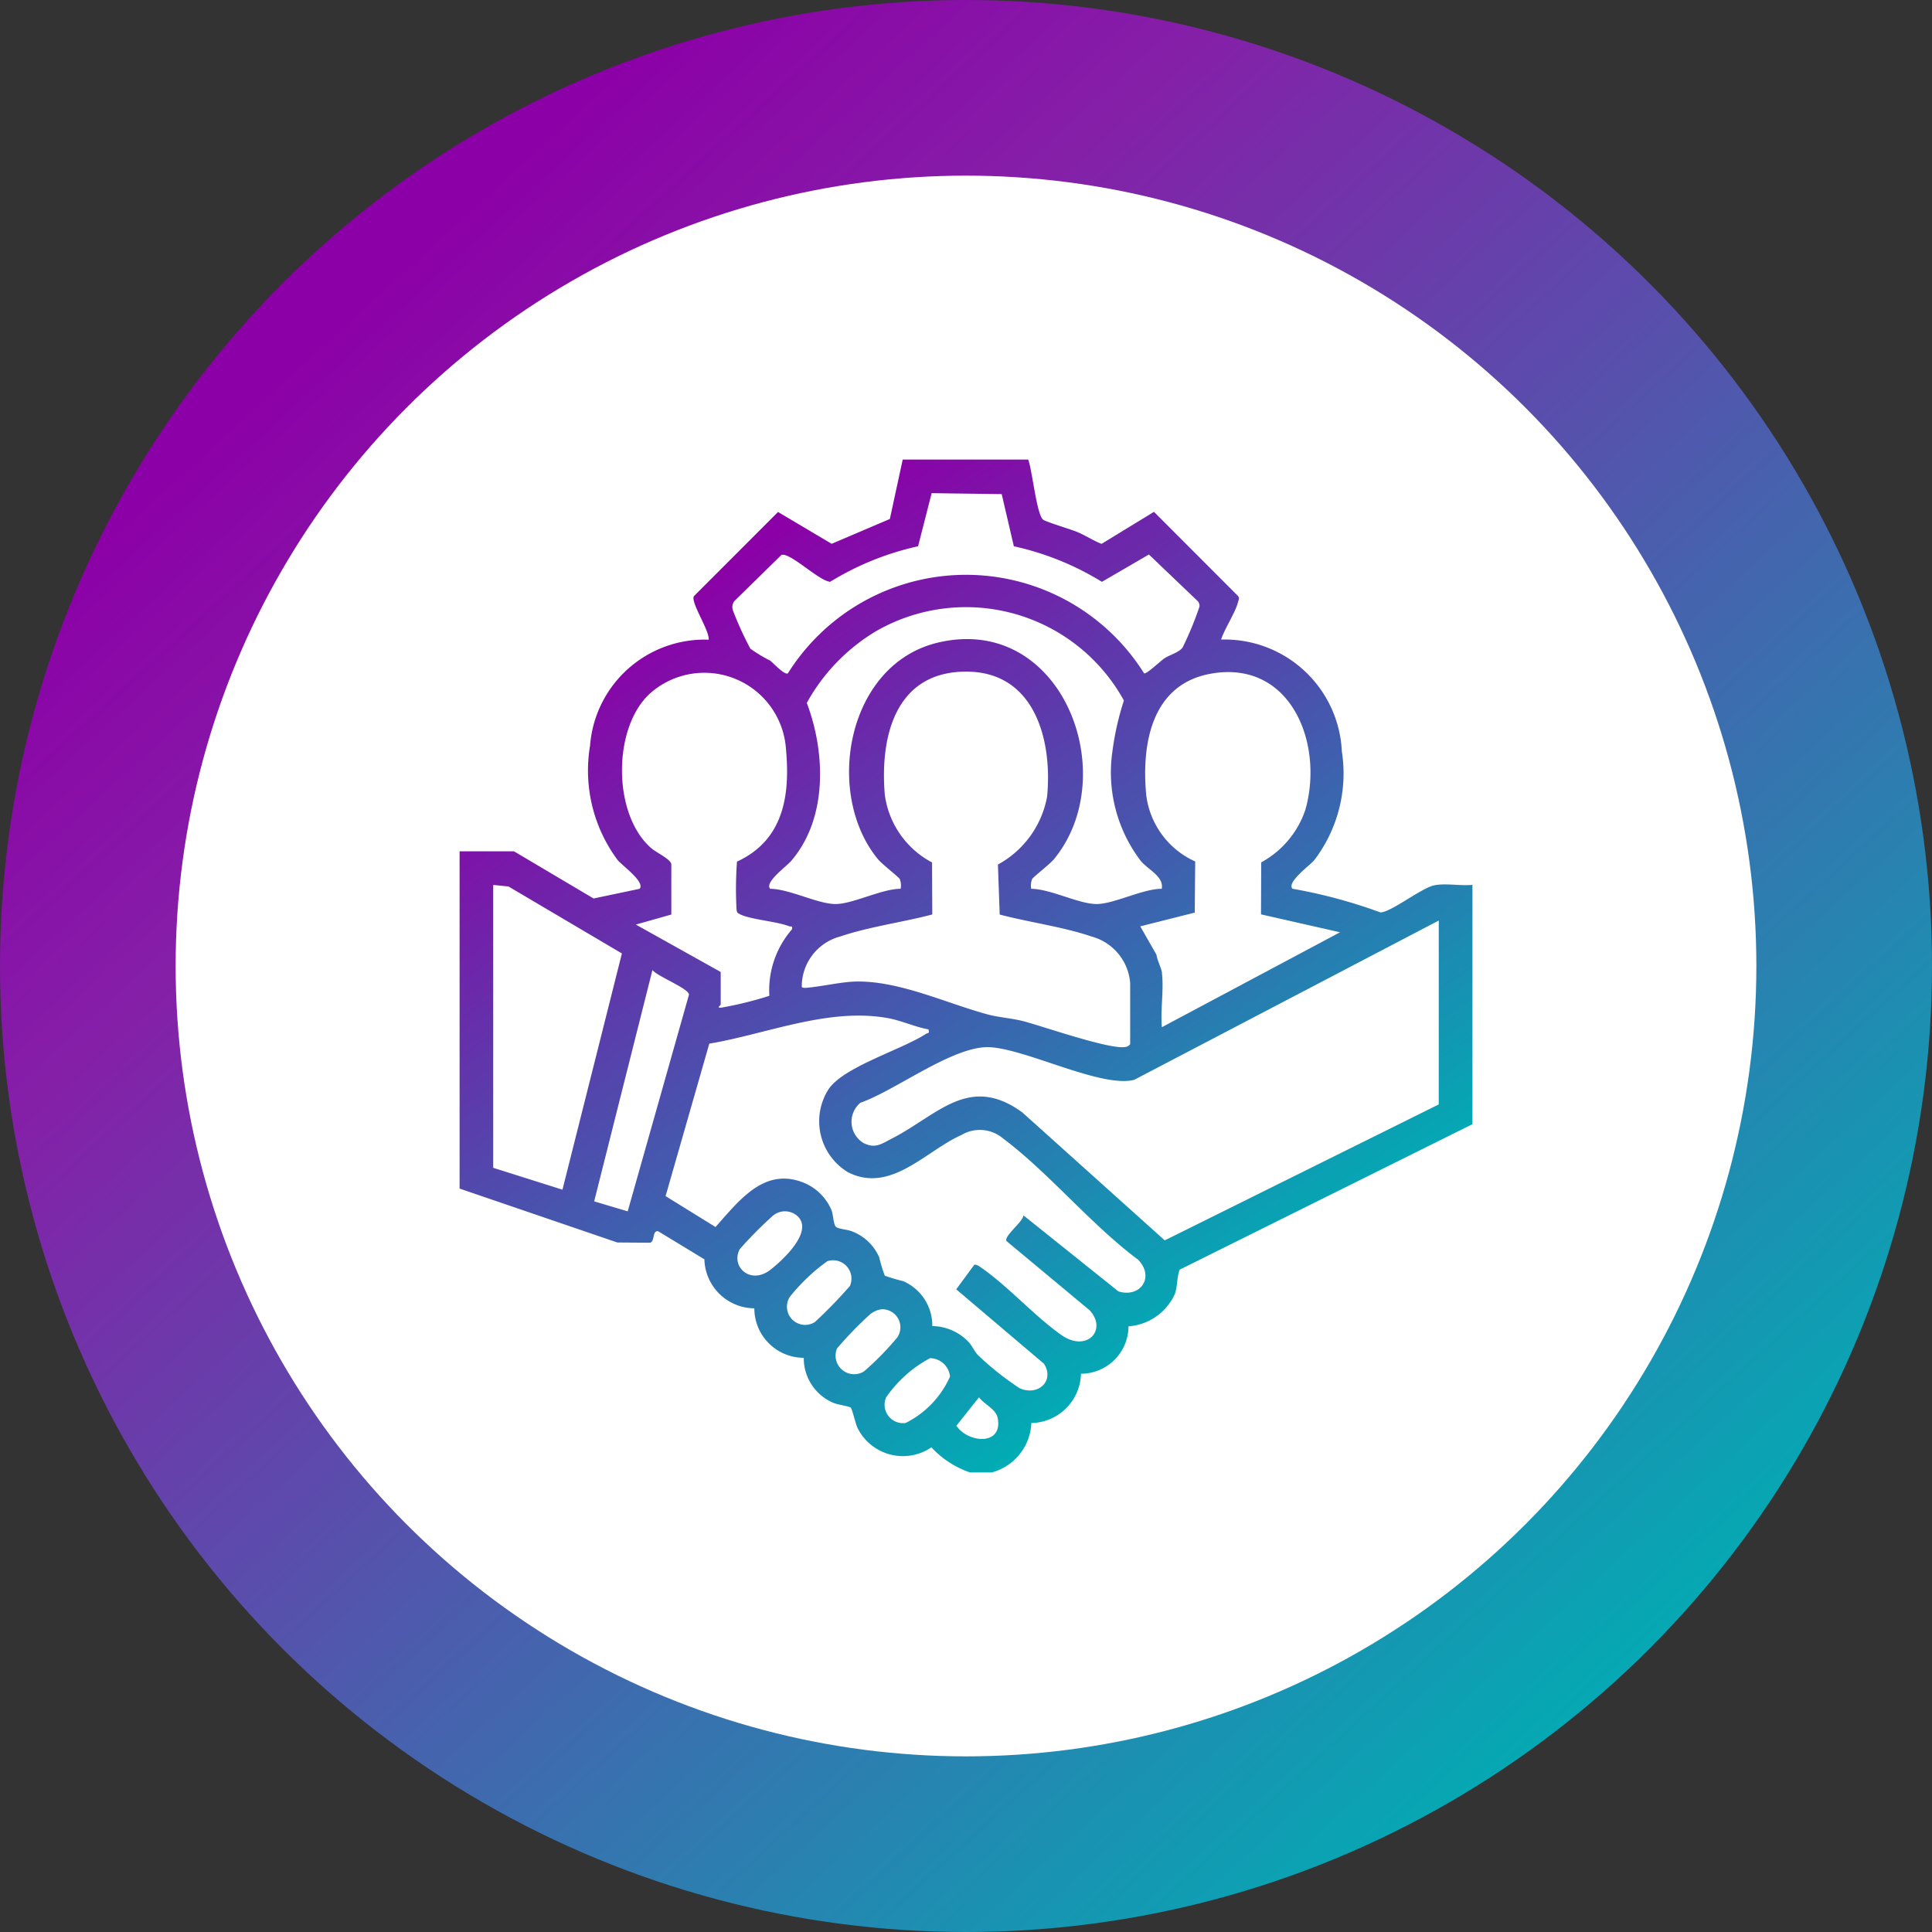
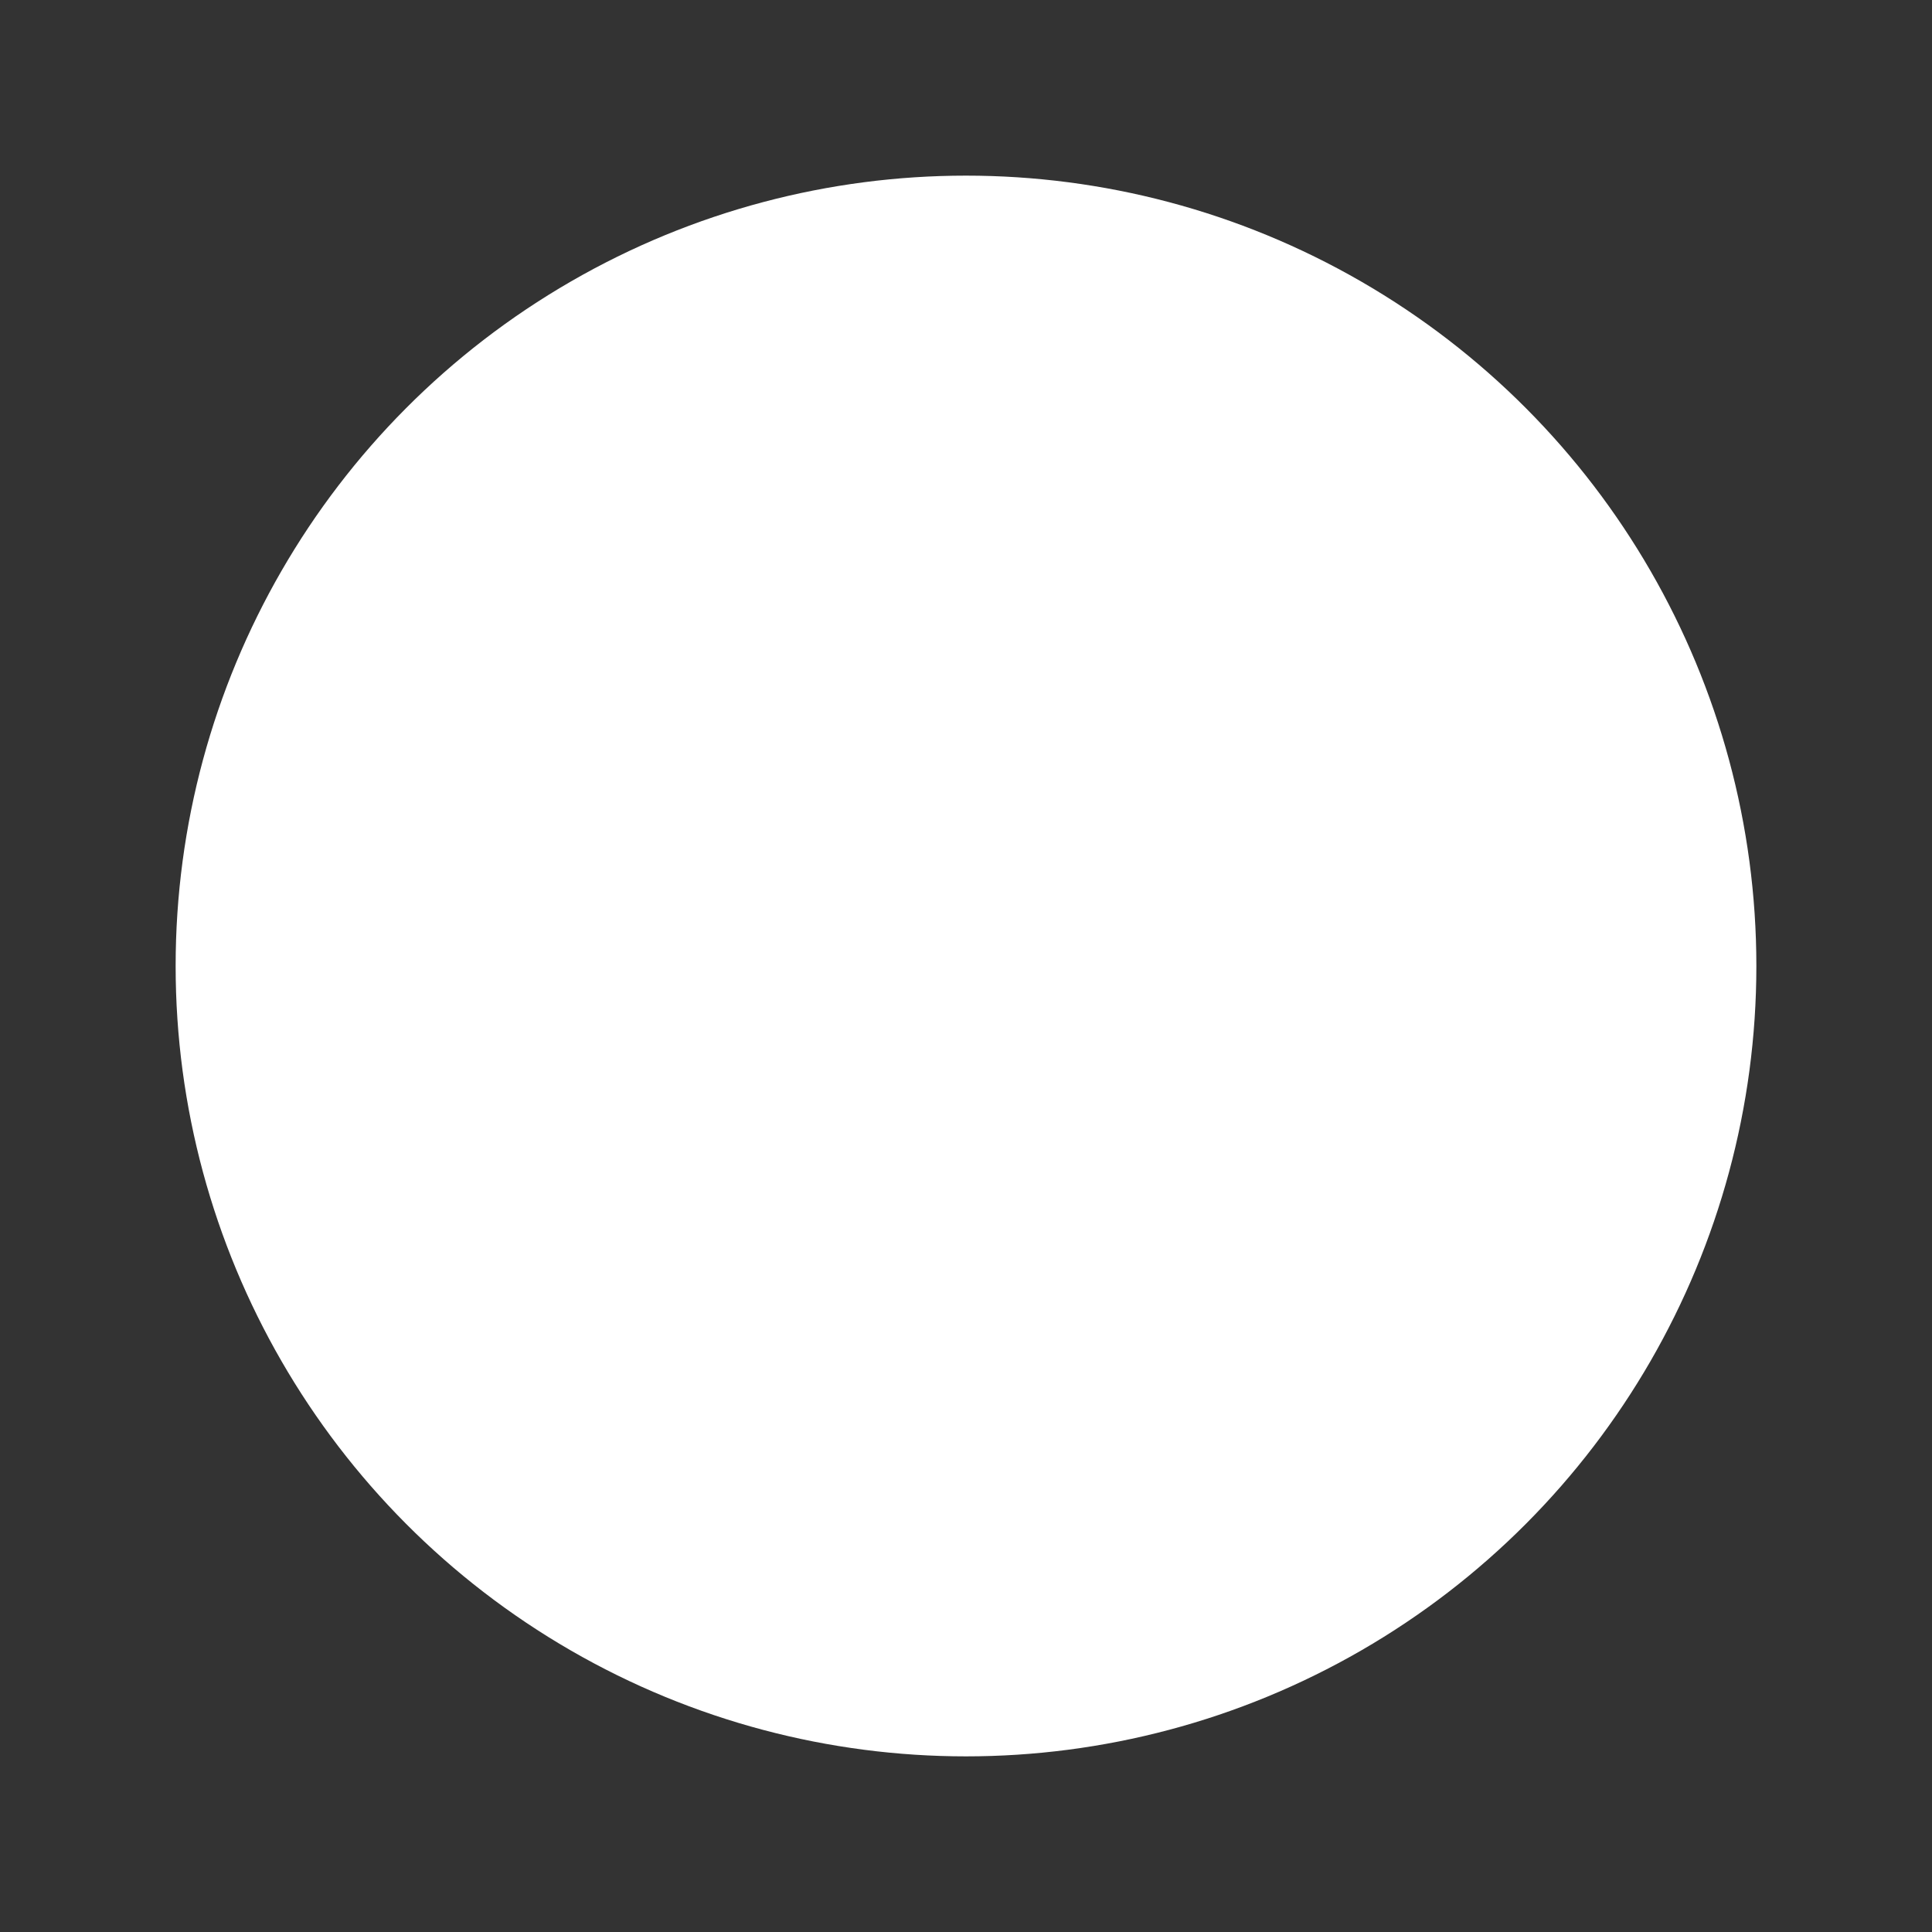
<svg xmlns="http://www.w3.org/2000/svg" width="77" height="77" viewBox="0 0 77 77">
  <rect x="0" y="0" width="77" height="77" fill="#333333" stroke="none" />
  <defs>
    <linearGradient id="linear-gradient" x1="0.27" y1="0.095" x2="0.876" y2="1" gradientUnits="objectBoundingBox">
      <stop offset="0" stop-color="#8c00a7" />
      <stop offset="0.819" stop-color="#01acb4" />
      <stop offset="1" stop-color="#00aeb4" />
    </linearGradient>
    <linearGradient id="linear-gradient-2" x1="0.211" y1="0.132" x2="0.881" y2="0.865" gradientUnits="objectBoundingBox">
      <stop offset="0" stop-color="#8c00a7" />
      <stop offset="0.194" stop-color="#851fa8" />
      <stop offset="1" stop-color="#00aeb4" />
    </linearGradient>
    <clipPath id="clip-path">
      <rect id="Rettangolo_999" data-name="Rettangolo 999" width="40.365" height="40.368" fill="url(#linear-gradient)" />
    </clipPath>
  </defs>
  <g id="Raggruppa_823" data-name="Raggruppa 823" transform="translate(-3778 -3341)">
    <g id="Raggruppa_822" data-name="Raggruppa 822" transform="translate(-82 -84)">
      <g id="Raggruppa_802" data-name="Raggruppa 802" transform="translate(3768 2222)">
        <g id="Raggruppa_793" data-name="Raggruppa 793" transform="translate(-1365 -1103)">
          <g id="Raggruppa_730" data-name="Raggruppa 730" transform="translate(1457 2306)">
-             <circle id="Ellisse_21" data-name="Ellisse 21" cx="38.5" cy="38.5" r="38.5" fill="url(#linear-gradient-2)" />
            <circle id="Ellisse_20" data-name="Ellisse 20" cx="31.5" cy="31.5" r="31.5" transform="translate(7 7)" fill="#fff" />
          </g>
        </g>
      </g>
    </g>
    <g id="Raggruppa_821" data-name="Raggruppa 821" transform="translate(3796.317 3359.316)">
      <g id="Raggruppa_820" data-name="Raggruppa 820" clip-path="url(#clip-path)">
-         <path id="Tracciato_415" data-name="Tracciato 415" d="M20.34,40.369a3.77,3.77,0,0,1-1.536-1,2.018,2.018,0,0,1-2.948-.781c-.079-.172-.212-.756-.265-.8-.072-.06-.537-.12-.711-.2A1.93,1.93,0,0,1,13.717,35.8a1.972,1.972,0,0,1-1.97-1.972,2.006,2.006,0,0,1-1.99-1.953L7.915,30.757c-.242-.038-.126.39-.317.457l-1.311-.009L0,29.056V15.614H2.168l3.172,1.88,1.832-.385c.242-.256-.68-.921-.867-1.138A5.981,5.981,0,0,1,5.2,11.4a4.578,4.578,0,0,1,4.729-4.22c.025-.389-.715-1.461-.594-1.731L12.692,2.09l2.136,1.268,2.32-.989L17.661,0l5,0c.162.405.335,2.207.6,2.4.112.084,1.079.375,1.335.479.339.138.648.348.989.482l2.09-1.277,3.352,3.357c.061.082.025.15,0,.234-.106.425-.53,1.05-.677,1.5a4.676,4.676,0,0,1,4.812,4.452,5.7,5.7,0,0,1-1.1,4.341c-.187.218-1.108.882-.867,1.138a20.47,20.47,0,0,1,3.505.943c.414,0,1.635-.976,2.147-1.08.452-.092,1.049.03,1.52-.018v9.539L28.7,32.287c-.126.323-.071.639-.2.985a2.2,2.2,0,0,1-1.84,1.274,1.9,1.9,0,0,1-1.894,1.89A2.018,2.018,0,0,1,22.787,38.4a2.129,2.129,0,0,1-1.579,1.969Zm1.75-36.912-.484-2.079-2.792-.038-.541,2.117a11.32,11.32,0,0,0-3.505,1.416C14.308,4.826,13.181,3.7,12.829,3.8L10.955,5.637a.4.4,0,0,0-.06.38,13.081,13.081,0,0,0,.693,1.519,5.742,5.742,0,0,0,.785.476c.119.082.584.6.713.507a8.379,8.379,0,0,1,14.194,0c.082.055.64-.477.794-.584.221-.154.584-.233.741-.442a13.394,13.394,0,0,0,.671-1.624.277.277,0,0,0-.073-.231l-1.94-1.853L25.6,4.874a11.32,11.32,0,0,0-3.505-1.416M27.985,17.11c.086-.488-.508-.739-.826-1.1a5.818,5.818,0,0,1-1.141-4.376,11.269,11.269,0,0,1,.458-2.03A7.184,7.184,0,0,0,16.582,6.85,7.618,7.618,0,0,0,13.838,9.7c.753,1.989.833,4.619-.632,6.308-.185.213-1.065.846-.826,1.1.777.011,1.855.588,2.572.607.685.019,1.87-.61,2.626-.607a.691.691,0,0,0-.037-.391c-.053-.089-.7-.586-.867-.788-2.153-2.612-1.251-7.777,2.4-8.635,4.946-1.161,7.371,5.29,4.614,8.635-.167.2-.814.7-.868.788a.692.692,0,0,0-.037.391c.777.011,1.855.588,2.572.607.686.019,1.87-.61,2.626-.607M10.407,20.423v1.3c0,.028-.2.15.039.119a14.355,14.355,0,0,0,1.9-.469,3.69,3.69,0,0,1,.9-2.647c.026-.165-.023-.094-.108-.125-.52-.2-1.552-.267-1.966-.48-.105-.054-.112-.063-.134-.181a14.985,14.985,0,0,1,.018-1.916c1.844-.85,2.124-2.607,1.953-4.469a3.26,3.26,0,0,0-5.4-2.25c-1.523,1.356-1.522,4.856.04,6.192.2.171.751.423.79.629l0,2.008-1.415.4ZM26.726,23.3V20.857a2.092,2.092,0,0,0-1.542-1.848c-1.129-.385-2.493-.567-3.658-.875l-.071-1.992a3.878,3.878,0,0,0,1.959-2.7c.22-2.219-.469-4.969-3.192-4.989-2.851-.021-3.475,2.585-3.274,4.914a3.589,3.589,0,0,0,1.882,2.691l.009,2.073c-1.165.309-2.529.49-3.658.875a2.06,2.06,0,0,0-1.543,2c0,.075.2.047.275.039.611-.059,1.367-.243,1.973-.242,1.709,0,3.527.869,5.16,1.312.438.119.974.15,1.456.278.785.209,3.429,1.132,4.027,1.019a.256.256,0,0,0,.2-.118m1.261-2.838c.084.665-.062,1.485,0,2.168l7.1-3.783-3.15-.714.009-2.073a3.737,3.737,0,0,0,1.761-2.1c.745-2.637-.582-5.982-3.764-5.42-2.37.419-2.771,2.8-2.581,4.827a3.351,3.351,0,0,0,1.953,2.658l-.018,2.038-2.172.548.645,1.128c.028.213.2.544.222.725M1.34,16.954V28.228L4.1,29.1l2.369-9.415L1.949,17.016Zm37.685,1.419L26.886,24.722c-1.293.332-4.235-1.2-5.73-1.3-1.45-.089-3.768,1.724-5.18,2.212a.989.989,0,0,0,.112,1.6c.479.251.736.035,1.151-.177,1.808-.926,3.065-2.584,5.188-1.037l5.677,5.1,10.92-5.418ZM6.7,29.963l2.443-8.638c-.006-.242-1.253-.721-1.457-.979L5.364,29.565ZM18.685,22.71c-.558-.1-1.078-.354-1.638-.452-2.366-.415-4.781.63-7.095,1.022L8.21,29.356,10.2,30.588c.985-1.105,2.021-2.491,3.677-1.693a2.065,2.065,0,0,1,.947,1.024c.068.175.075.561.171.657s.463.107.643.185a1.921,1.921,0,0,1,1.088,1.04,6.018,6.018,0,0,0,.22.726,6.527,6.527,0,0,0,.73.216,1.93,1.93,0,0,1,1.164,1.793,2.03,2.03,0,0,1,1.451.639c.145.151.22.378.4.548a11.712,11.712,0,0,0,1.628,1.289c.724.326,1.407-.277.974-.973l-3.5-2.968.715-.971c.078-.054.27.1.346.152,1.06.755,2.058,1.88,3.121,2.634,1.014.719,1.857-.191,1.137-.979l-3.316-2.76c-.105-.207.656-.757.676-1.024l3.786,3.031c.881.27,1.45-.57.788-1.261-1.879-1.395-3.559-3.469-5.4-4.845a1.426,1.426,0,0,0-1.632-.134c-1.424.628-2.829,2.357-4.533,1.491a2.37,2.37,0,0,1-.767-3.322c.621-.891,2.892-1.555,3.875-2.194.076-.05.141.009.1-.176m-5.228,7.435a.745.745,0,0,0-1,.013,15.9,15.9,0,0,0-1.294,1.309c-.372.687.417,1.443,1.218.823.483-.374,1.748-1.531,1.077-2.145m1.187,1.808a7.457,7.457,0,0,0-1.493,1.423.726.726,0,0,0,1,1,18.6,18.6,0,0,0,1.4-1.441.731.731,0,0,0-.907-.985m2.187,1.911a.927.927,0,0,0-.472.2,14.744,14.744,0,0,0-1.319,1.361.739.739,0,0,0,1.073.916,11.461,11.461,0,0,0,1.327-1.354.719.719,0,0,0-.609-1.121m1.912,1.949a4.958,4.958,0,0,0-1.749,1.564.734.734,0,0,0,.777,1.019,3.779,3.779,0,0,0,1.77-1.85.813.813,0,0,0-.8-.733M20.7,37.375l-.9,1.133c.475.7,1.854.8,1.648-.3-.069-.368-.534-.548-.745-.83" transform="translate(0 -0.001)" fill="url(#linear-gradient)" />
-       </g>
+         </g>
    </g>
  </g>
</svg>